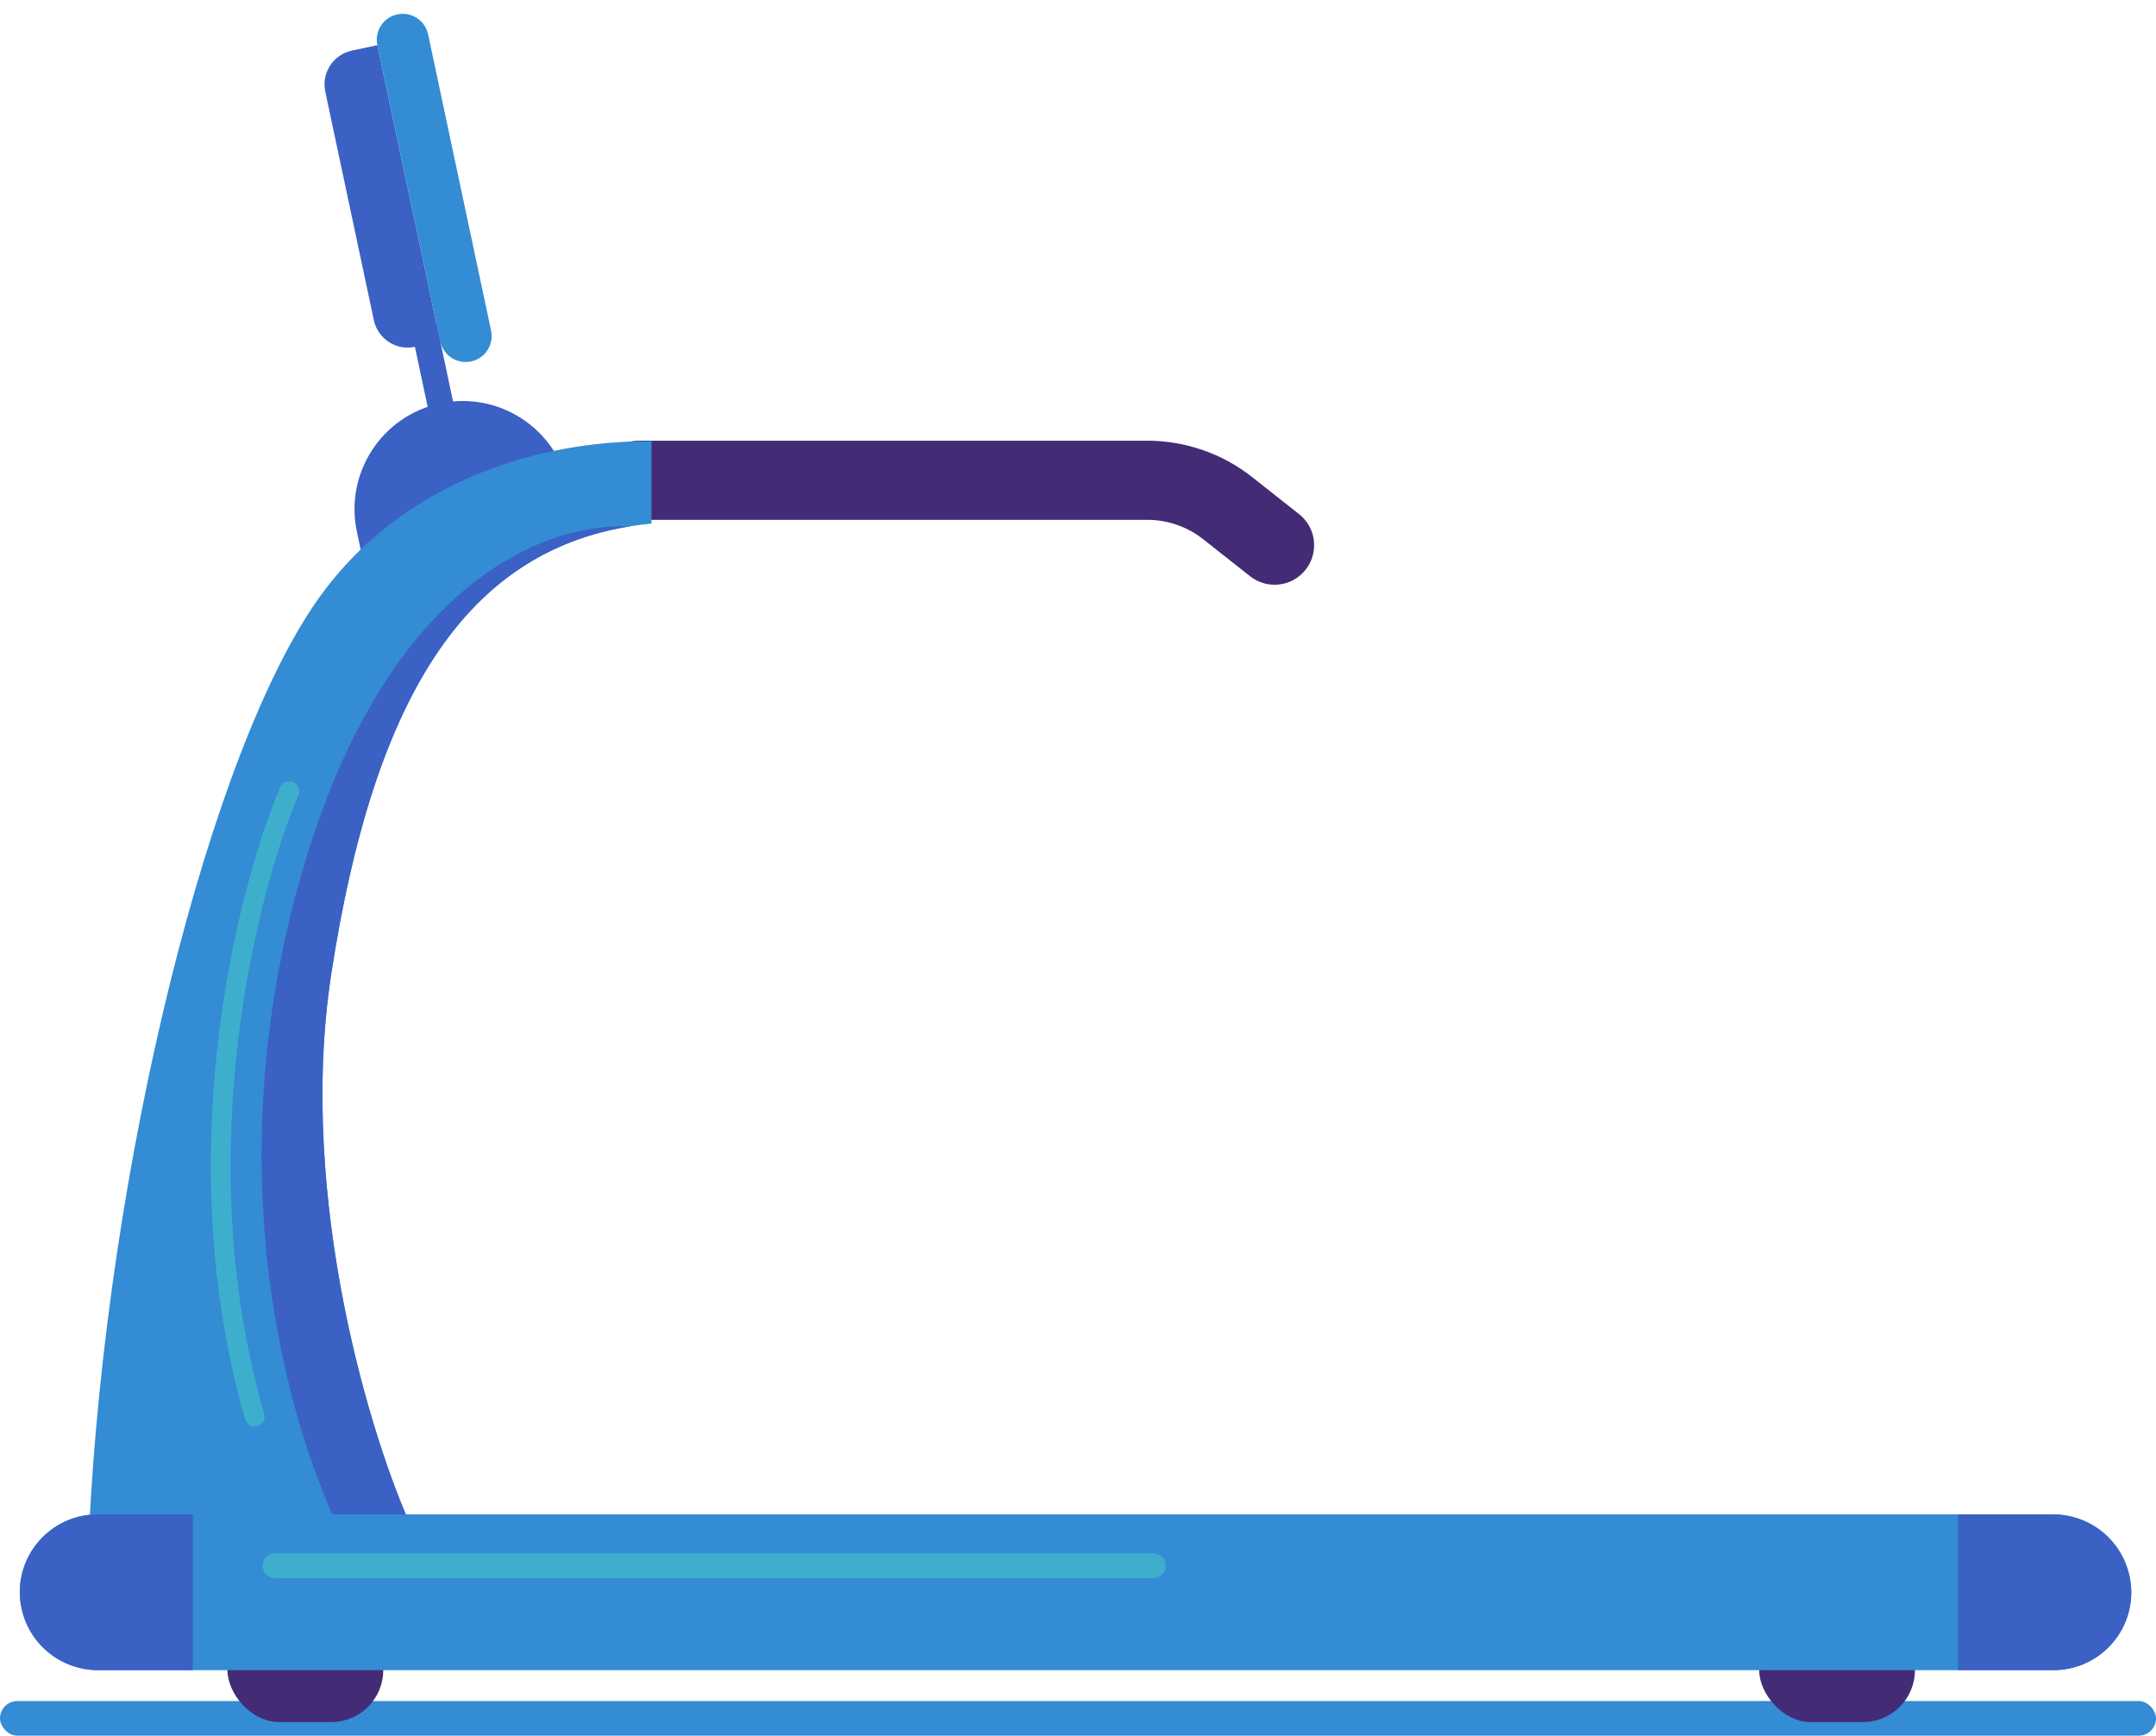
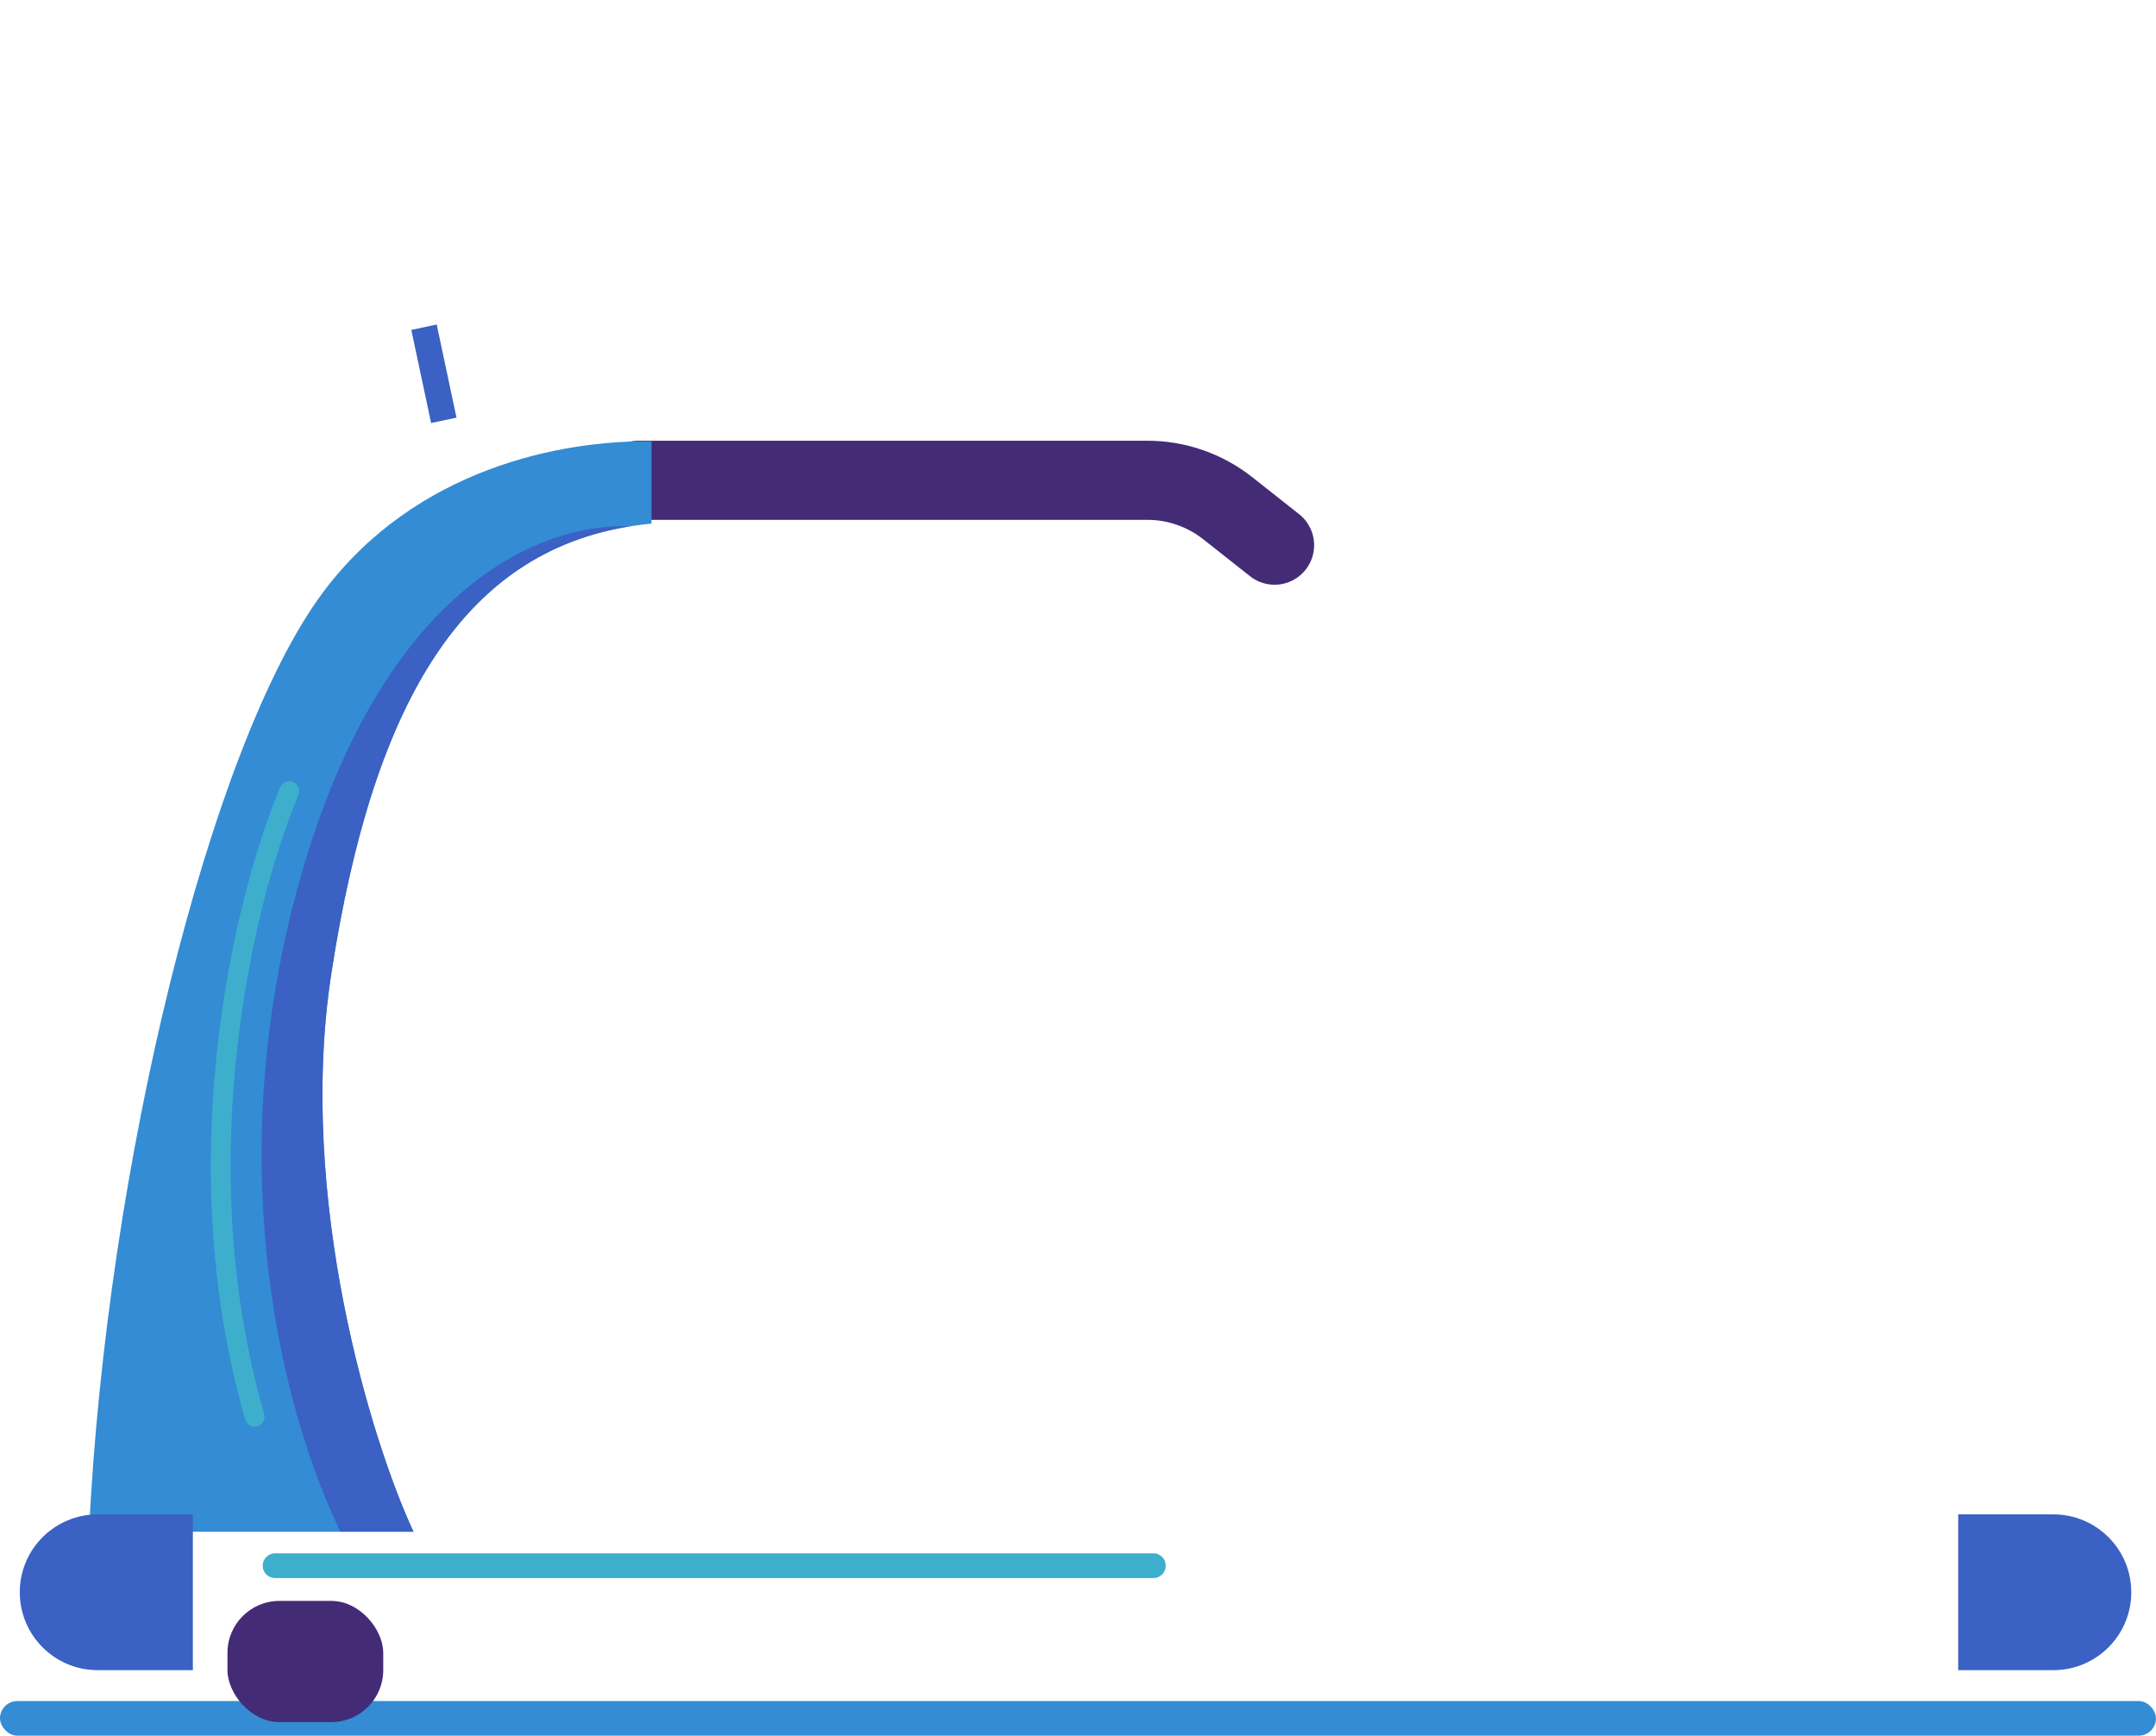
<svg xmlns="http://www.w3.org/2000/svg" width="436" height="351" viewBox="0 0 436 351" fill="none">
  <rect y="344" width="436" height="7" rx="3.5" fill="#338CD4" />
-   <path d="M65.779 18.532C64.975 14.75 67.389 11.033 71.171 10.229L76.306 9.138L89.041 69.049L83.905 70.141C80.124 70.944 76.407 68.531 75.603 64.749L65.779 18.532Z" fill="#3A61C3" />
-   <path d="M76.306 9.138C75.703 6.301 77.513 3.514 80.35 2.911V2.911C83.186 2.308 85.974 4.118 86.576 6.954L99.311 66.866C99.914 69.702 98.103 72.49 95.267 73.093V73.093C92.431 73.696 89.643 71.885 89.04 69.049L76.306 9.138Z" fill="#338CD4" />
  <rect x="83.178" y="66.717" width="5.25" height="19.25" transform="rotate(-12 83.178 66.717)" fill="#3A61C3" />
-   <path d="M72.171 107.522C69.659 95.705 77.203 84.089 89.02 81.577V81.577C100.837 79.065 112.453 86.609 114.965 98.426L116.602 106.129L73.808 115.225L72.171 107.522Z" fill="#3A61C3" />
  <path d="M129.125 97.125H232.012C237.915 97.125 243.645 99.114 248.278 102.772L257.75 110.25" stroke="#442B76" stroke-width="16" stroke-linecap="round" stroke-linejoin="round" />
  <path d="M65.25 119.885C83.954 94.707 113.667 88.969 131.75 89.26V105.885C95 109.386 75.75 140.01 67 196.885C60 242.385 75.167 291.677 83.625 309.76H18C21.5 236.26 42.5 150.51 65.25 119.885Z" fill="#338CD4" />
  <path fill-rule="evenodd" clip-rule="evenodd" d="M127.456 106.431C93.488 111.858 75.403 142.268 67 196.885C60 242.385 75.167 291.677 83.625 309.76H68.841C57.552 286.374 44.529 237.803 60 180.25C76.426 119.143 109.043 105.681 127.456 106.431Z" fill="#3A61C3" />
  <rect x="46" y="323.75" width="31.5" height="24.5" rx="10.5" fill="#442B76" />
-   <rect x="355.75" y="323.75" width="31.5" height="24.5" rx="10.5" fill="#442B76" />
-   <rect x="4" y="306.25" width="427" height="31.5" rx="15.75" fill="#338CD4" />
  <path fill-rule="evenodd" clip-rule="evenodd" d="M39 337.75H19.75C11.052 337.75 4 330.699 4 322C4 313.302 11.052 306.25 19.75 306.25H39V337.75Z" fill="#3A61C3" />
  <path fill-rule="evenodd" clip-rule="evenodd" d="M396 337.75V306.25H415.25C423.948 306.25 431 313.302 431 322C431 330.699 423.948 337.75 415.25 337.75H396Z" fill="#3A61C3" />
  <path d="M55.625 316.625H233.25" stroke="#3DAFCC" stroke-width="5" stroke-linecap="round" stroke-linejoin="round" />
  <path d="M58.5 160C49.834 180.5 36.3 233.7 51.5 286.5" stroke="#3DAFCC" stroke-width="4" stroke-linecap="round" stroke-linejoin="round" />
</svg>